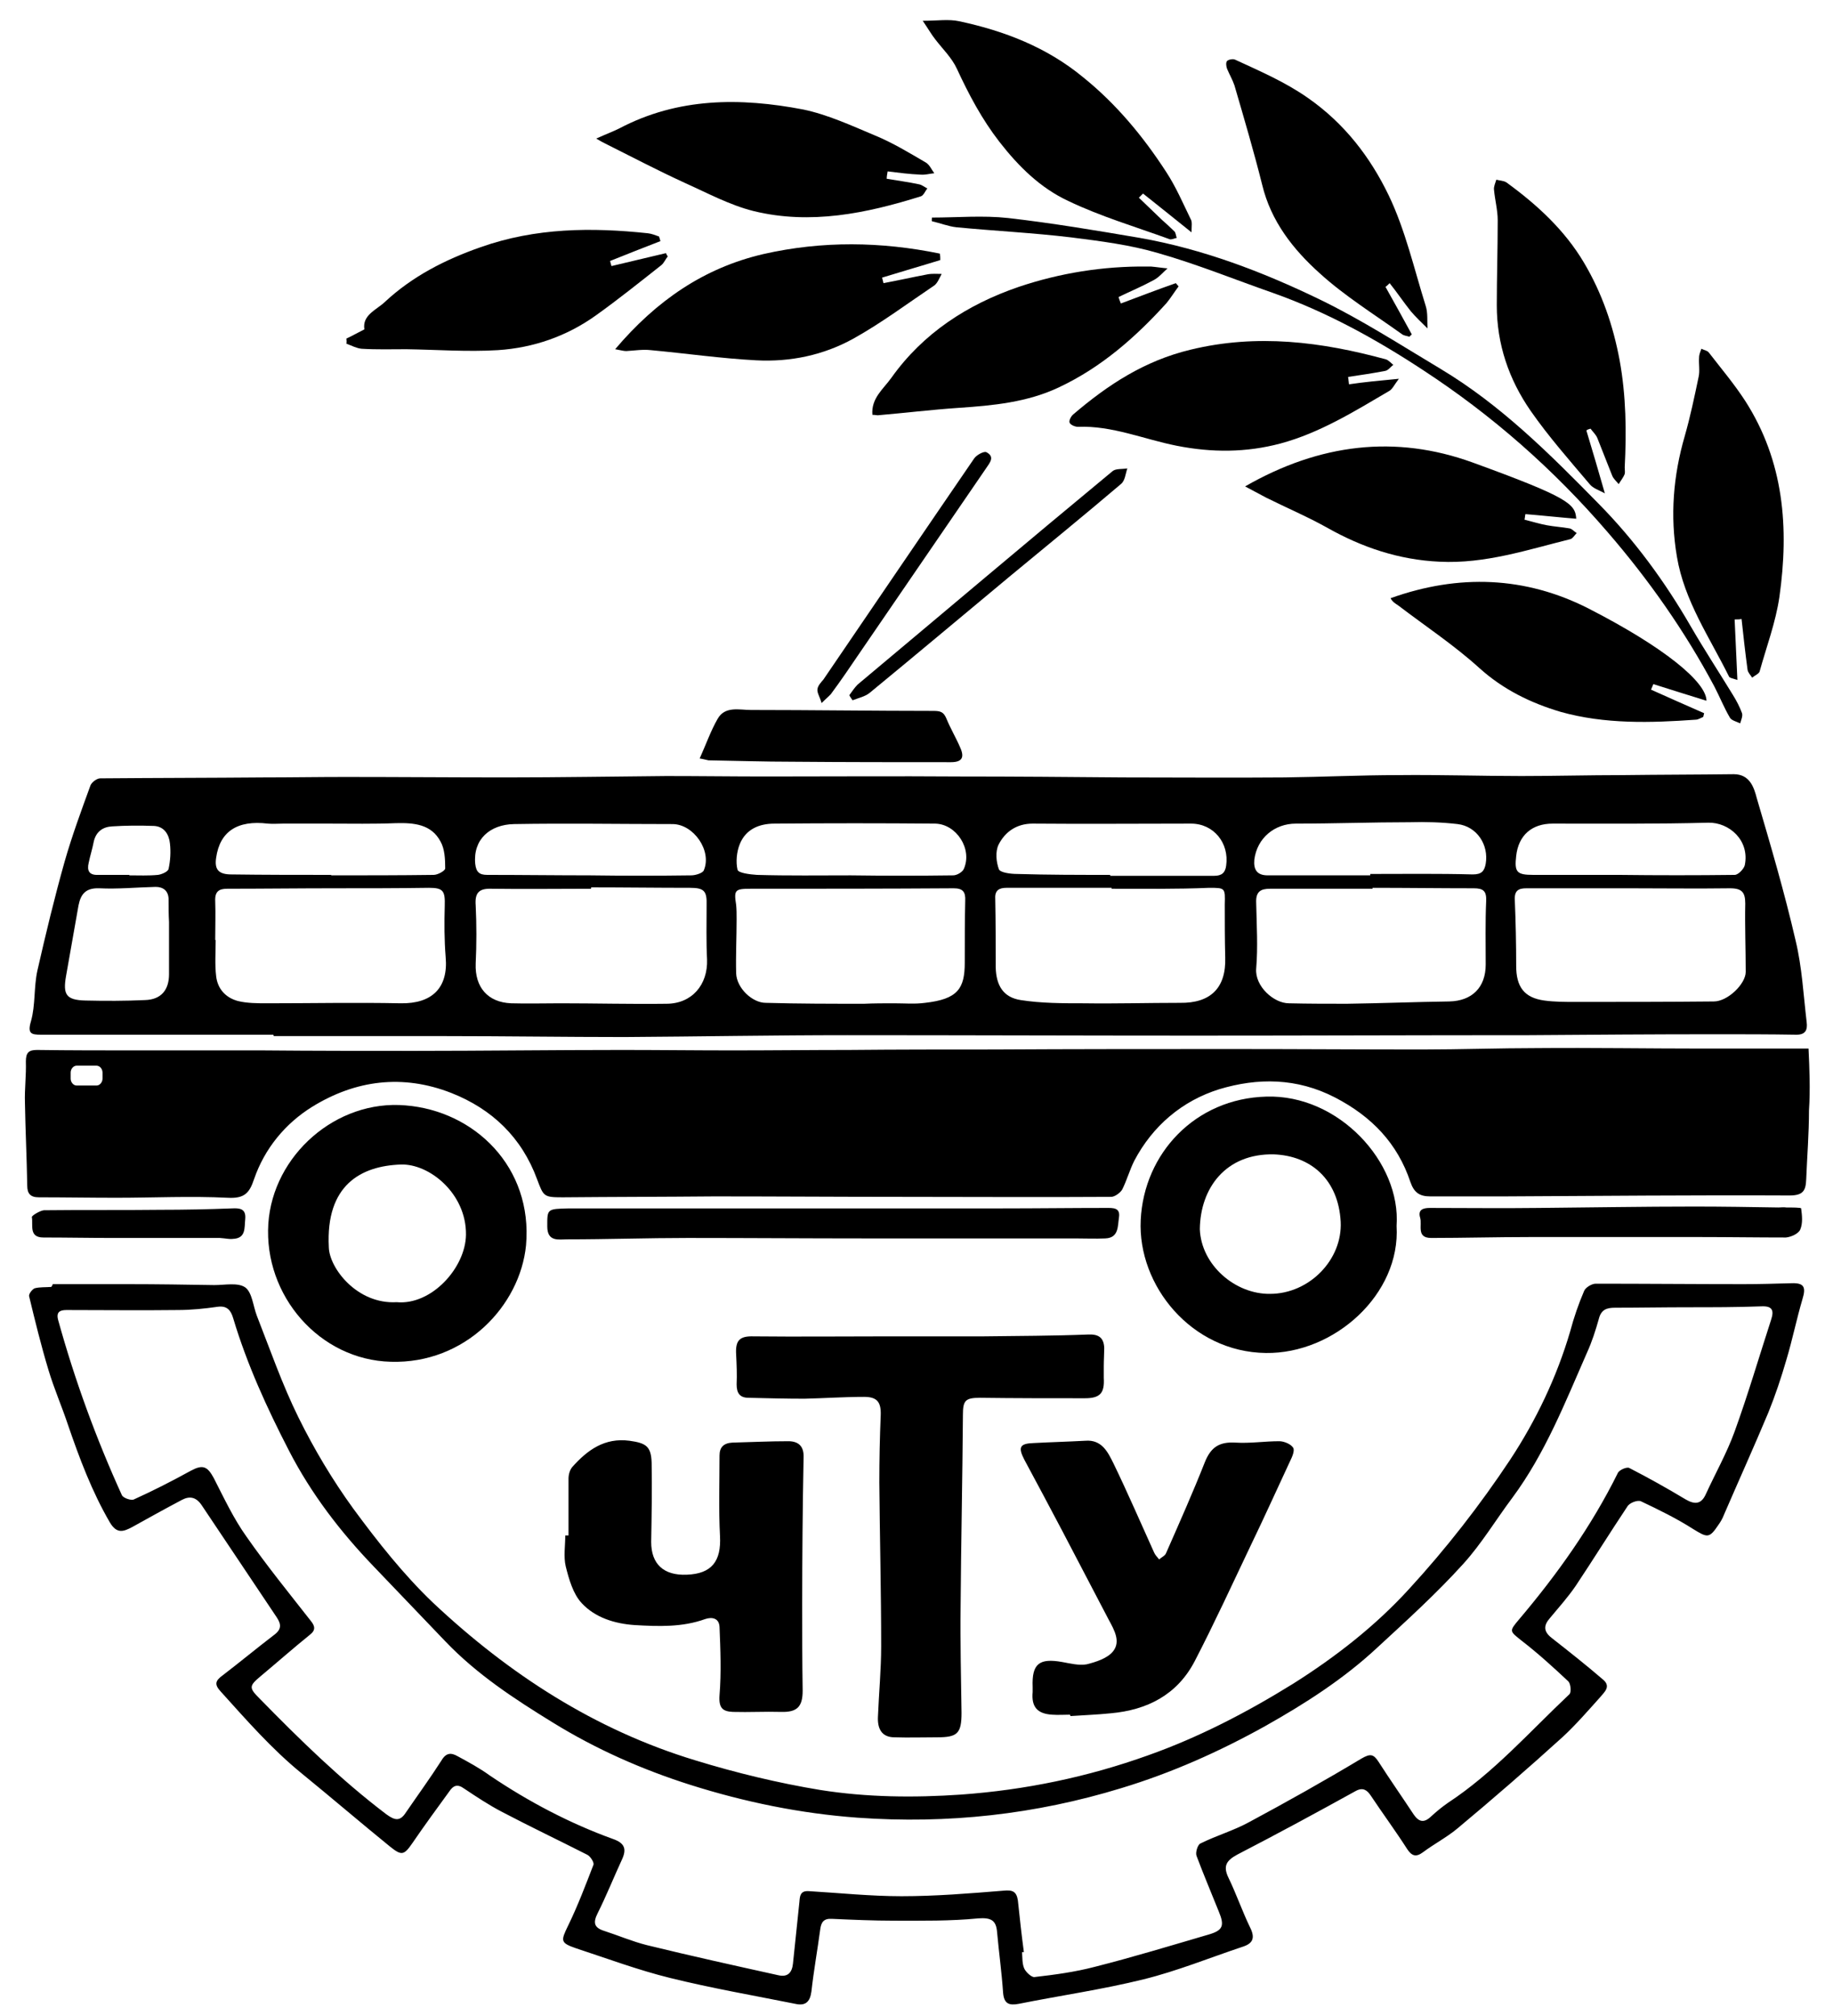
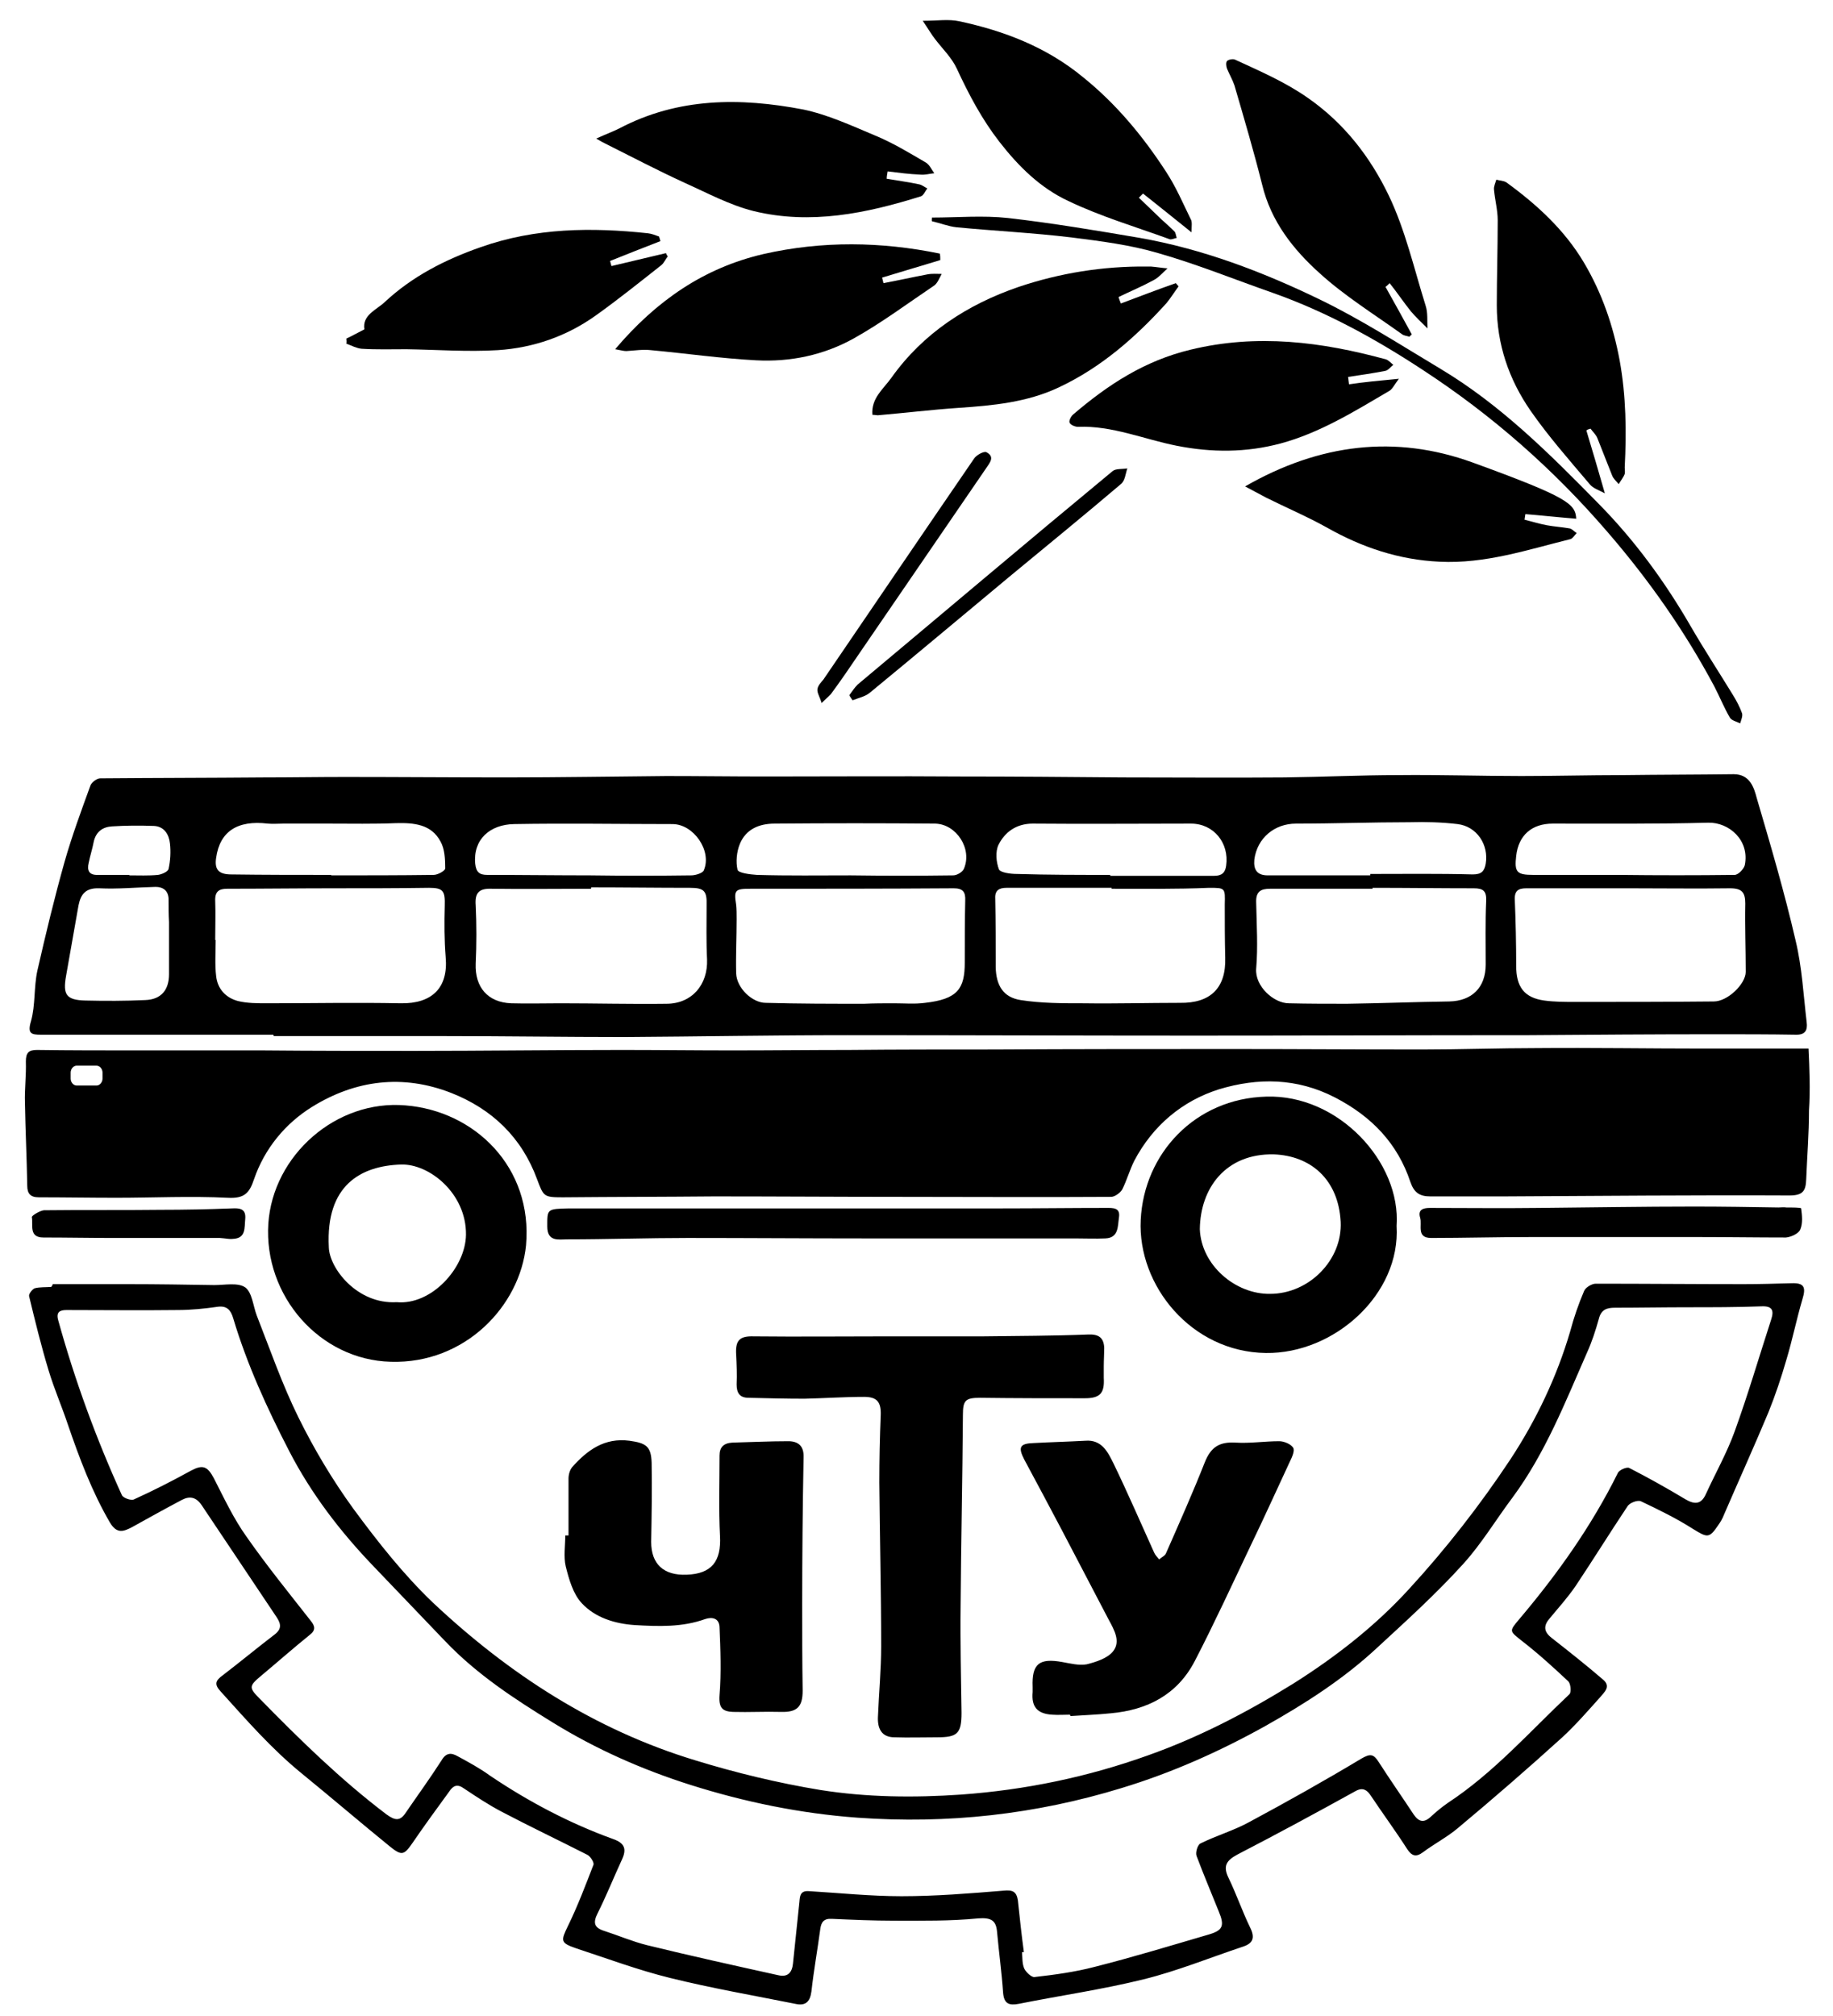
<svg xmlns="http://www.w3.org/2000/svg" version="1.1" id="Слой_1" x="0px" y="0px" viewBox="0 0 396.9 436.5" enable-background="new 0 0 396.9 436.5" xml:space="preserve">
  <path d="M59.2,224c-10.4,0-20.8,0-31.2,0c-6.4,0-12.7,0-19.1,0c-2.1,0-3-0.2-2.2-2.9c1-3.5,0.6-7.4,1.4-11  c1.8-7.9,3.7-15.8,5.9-23.6c1.6-5.6,3.6-11,5.6-16.5c0.3-0.7,1.4-1.5,2.1-1.5c11.8-0.1,23.6-0.1,35.4-0.2c5.9,0,11.7-0.1,17.6-0.1  c11.6,0,23.2,0.1,34.8,0.1c11.6,0,23.2-0.2,34.8-0.3c7.2,0,14.4,0.1,21.6,0.1c14,0,27.9-0.1,41.9,0c11.8,0,23.6,0.1,35.3,0.2  c11.7,0,23.4,0.1,35.1,0c8.2-0.1,16.4-0.5,24.6-0.5c8.9-0.1,17.7,0.2,26.6,0.2c7.3,0,14.6-0.2,21.9-0.2c8-0.1,16.1-0.1,24.1-0.2  c3.5,0,4.4,2.9,5,5.2c3,10.2,6,20.4,8.4,30.8c1.4,5.8,1.7,11.8,2.4,17.7c0.2,1.6-0.2,2.7-2.2,2.7c-5.9-0.1-11.8-0.1-17.6-0.1  c-13.4,0-26.8,0.1-40.2,0.2c-24.2,0-48.4,0.1-72.6,0.1c-25,0-50.1-0.1-75.1-0.1c-16.1,0-32.2,0.3-48.3,0.4  c-12.9,0-25.8-0.2-38.7-0.2c-12.4,0-24.8,0-37.2,0C59.2,224.1,59.2,224.1,59.2,224z M128,192.1c0,0.1,0,0.2,0,0.3  c-7.2,0-14.4,0.1-21.6,0c-2.8-0.1-3.6,1-3.4,3.6c0.2,4.2,0.2,8.4,0,12.6c-0.2,5.1,2.6,8.4,7.7,8.6c3.5,0.1,7.1,0,10.6,0  c7.7,0,15.3,0.2,23,0.1c5.5,0,9-4.1,8.8-9.6c-0.2-3.9-0.1-7.8-0.1-11.7c0.1-3.1-0.5-3.8-3.6-3.8C142.2,192.2,135.1,192.1,128,192.1z   M46.6,203.5c0,0,0.1,0,0.1,0c0,2.6-0.2,5.3,0.1,7.8c0.3,2.8,2.1,4.7,4.7,5.4c2,0.5,4.3,0.5,6.4,0.5c9.6,0,19.2-0.2,28.9,0  c6.7,0.1,10.3-3.3,9.7-10c-0.3-3.7-0.3-7.4-0.2-11.1c0.1-3.2-0.3-3.9-3.4-3.9c-6.8,0.1-13.6,0.1-20.5,0.1c-7.7,0-15.5,0.1-23.2,0.1  c-1.8,0-2.7,0.6-2.6,2.7C46.7,197.9,46.6,200.7,46.6,203.5z M240.7,192.4c0-0.1,0-0.1,0-0.2c-7.6,0-15.2,0-22.8,0  c-1.6,0-2.5,0.6-2.4,2.3c0.1,5,0.1,9.9,0.1,14.9c0.1,3.9,1.6,6.5,5.4,7.1c4.5,0.7,9.1,0.7,13.7,0.7c6.9,0.1,13.8-0.1,20.8-0.1  c6.6,0.1,10-3.2,9.8-9.8c-0.1-3.8-0.1-7.7-0.1-11.5c0.1-3.6,0.1-3.6-3.4-3.6C254.8,192.5,247.8,192.4,240.7,192.4z M297.2,192.2  c0,0.1,0,0.1,0,0.2c-7.4,0-14.8,0-22.2,0c-2,0-3.1,0.6-3,3c0.1,4.8,0.4,9.6,0,14.3c-0.3,3.8,3.8,7.5,7.1,7.5  c4.2,0.1,8.4,0.1,12.6,0.1c7.4-0.1,14.7-0.4,22.1-0.5c4.9-0.1,7.9-3,7.9-8c0-4.6-0.1-9.2,0.1-13.7c0.1-2.2-0.6-2.8-2.7-2.8  C311.8,192.3,304.5,192.2,297.2,192.2z M187.1,217.3C187.1,217.2,187.1,217.2,187.1,217.3c2.2-0.1,4.3-0.1,6.5-0.1  c2.3,0,4.5,0.2,6.7-0.1c7.1-0.8,8.6-3.1,8.6-8.7c0-4.5,0-9,0.1-13.4c0.1-1.9-0.5-2.7-2.5-2.7c-14.7,0.1-29.3,0.1-44,0.1  c-3.4,0-3.6,0.3-3.1,3.5c0.1,1,0.1,2,0.1,3.1c0,3.9-0.2,7.8-0.1,11.7c0.1,3.2,3.5,6.4,6.4,6.4C172.9,217.3,180,217.3,187.1,217.3z   M353,192.3C353,192.3,353,192.3,353,192.3c-7.5,0-15,0-22.5,0c-1.7,0-2.6,0.5-2.5,2.5c0.2,4.8,0.3,9.5,0.3,14.3  c0,4.5,1.7,6.9,6.1,7.5c2.2,0.3,4.5,0.3,6.7,0.3c10,0,20,0,30-0.1c3,0,6.9-3.8,6.9-6.4c0-4.9-0.2-9.9-0.1-14.8  c0-2.4-0.7-3.3-3.3-3.3C367.4,192.4,360.2,192.3,353,192.3z M184.2,189.5C184.2,189.5,184.2,189.6,184.2,189.5  c7.4,0.1,14.8,0.1,22.2,0c0.8,0,2-0.7,2.3-1.4c1.9-4.3-1.6-9.7-6.2-9.8c-11.6-0.1-23.2-0.1-34.8,0c-3.3,0-6.2,1.2-7.5,4.4  c-0.7,1.7-0.9,3.9-0.5,5.6c0.2,0.7,2.7,1,4.2,1.1C170.7,189.6,177.5,189.5,184.2,189.5z M350.6,189.4  C350.6,189.5,350.6,189.5,350.6,189.4c8.3,0.1,16.7,0.1,25,0c0.8,0,2-1.3,2.2-2.1c1.1-5.4-3.4-9.3-7.9-9.2  c-11.2,0.3-22.4,0.2-33.7,0.2c-4.5,0-7.4,2.5-7.9,7c-0.4,3.5,0.1,4.1,3.7,4.1C338.2,189.4,344.4,189.4,350.6,189.4z M127.8,189.5  C127.8,189.5,127.8,189.5,127.8,189.5c7.3,0.1,14.6,0.1,21.9,0c0.9,0,2.5-0.5,2.7-1.1c1.8-4.2-2.2-10-6.8-10  c-11.4,0-22.8-0.2-34.3,0c-5.2,0.1-8.9,3.3-8.4,8.6c0.2,1.8,0.9,2.4,2.6,2.4C113,189.4,120.4,189.5,127.8,189.5z M240.4,189.4  c0,0.1,0,0.1,0,0.2c7.5,0,15,0,22.5,0c1.7,0,2.4-0.7,2.6-2.2c0.7-4.9-2.7-9.1-7.6-9.1c-11.4,0-22.9,0.1-34.3,0c-3.5,0-6,1.8-7.4,4.6  c-0.7,1.5-0.5,3.7,0.1,5.3c0.3,0.7,2.5,1,3.9,1C226.9,189.4,233.6,189.4,240.4,189.4z M296.7,189.5c0-0.1,0-0.2,0-0.3  c7.4,0,14.8-0.1,22.2,0.1c1.9,0,2.5-0.7,2.8-2.3c0.7-4.1-1.9-8.1-6.1-8.6c-3.4-0.4-6.9-0.5-10.3-0.4c-8.2,0-16.4,0.3-24.7,0.3  c-4.6,0-8.4,3.1-9,7.8c-0.2,2.2,0.6,3.4,2.9,3.4C281.9,189.5,289.3,189.5,296.7,189.5z M71.7,189.4c0,0,0,0.1,0,0.1  c7.4,0,14.8,0,22.2-0.1c0.9,0,2.5-0.9,2.5-1.4c0-2-0.1-4.2-1-5.8c-2-3.8-5.8-4.1-9.7-4c-4.8,0.2-9.6,0.1-14.5,0.1  c-3.3,0-6.6,0-9.9,0c-1.1,0-2.2,0.1-3.3,0c-6.6-0.8-10.4,1.7-11.2,7.4c-0.4,2.6,0.6,3.6,3.3,3.6C57.3,189.4,64.5,189.4,71.7,189.4z   M36.6,199.6C36.6,199.6,36.6,199.6,36.6,199.6c-0.1-1.7-0.1-3.4-0.1-5.1c-0.1-1.7-1.2-2.5-2.8-2.5c-4.1,0.1-8.2,0.5-12.2,0.3  c-2.9-0.1-4,1.2-4.5,3.7c-0.9,5.1-1.8,10.2-2.7,15.3c-0.7,4,0,5.2,4.2,5.3c4.3,0.1,8.6,0.1,12.9-0.1c3.5-0.1,5.2-2.2,5.2-5.6  C36.6,207.2,36.6,203.4,36.6,199.6z M28,189.4c0,0,0,0.1,0,0.1c2.1,0,4.1,0.1,6.2-0.1c0.8-0.1,2.2-0.7,2.3-1.3  c0.4-1.8,0.5-3.7,0.3-5.5c-0.2-1.9-1.2-3.7-3.5-3.8c-3-0.1-6-0.1-9,0.1c-2,0.1-3.5,1.1-4,3.3c-0.3,1.6-0.8,3.1-1.1,4.6  c-0.4,1.7,0.1,2.7,2.1,2.6C23.5,189.4,25.7,189.4,28,189.4z" />
  <path d="M11.4,278c5.5,0,11,0,16.5,0c6.2,0,12.3,0.1,18.5,0.2c2.3,0,5.1-0.6,6.7,0.5c1.5,1.1,1.7,4,2.5,6.1c2.9,7.4,5.5,14.9,9,22  c3.4,6.9,7.4,13.6,11.9,19.8c5.3,7.2,10.9,14.3,17.3,20.4c16.4,15.4,35,27.5,56.8,34.1c8.8,2.7,17.9,4.9,27,6.4  c10.1,1.6,20.3,1.7,30.5,1c13.9-1,27.4-3.8,40.5-8.5c11-3.9,21.4-9.3,31.4-15.5c9.2-5.8,17.8-12.5,25.1-20.5  c8-8.7,15.4-18.2,21.9-28c5.6-8.5,10.1-17.9,13-27.8c0.8-3,1.8-5.9,3-8.7c0.3-0.8,1.7-1.6,2.5-1.6c10.7,0,21.4,0.1,32,0.1  c3.5,0,6.9-0.1,10.4-0.2c2.7-0.1,3.2,0.8,2.4,3.4c-1.3,4.4-2.2,8.9-3.5,13.2c-1.1,3.8-2.4,7.7-3.9,11.4c-3.1,7.4-6.4,14.7-9.6,22.1  c-0.3,0.8-0.7,1.5-1.2,2.2c-2,3-2.4,2.8-5.5,0.9c-3.6-2.3-7.5-4.2-11.3-6c-0.7-0.3-2.4,0.3-2.9,1.1c-3.8,5.7-7.4,11.5-11.2,17.2  c-1.7,2.5-3.7,4.7-5.6,7c-1.4,1.6-1.4,2.9,0.4,4.3c3.7,2.9,7.5,5.9,11.1,9c1.8,1.5,0.3,2.7-0.6,3.8c-2.6,2.9-5.2,5.9-8.1,8.6  c-7.5,6.8-15.1,13.4-22.9,19.9c-2.3,1.9-5,3.3-7.4,5.1c-1.5,1.1-2.4,0.8-3.4-0.7c-2.5-3.9-5.3-7.7-7.9-11.6c-0.8-1.2-1.7-1.8-3.2-1  c-8.5,4.7-17,9.3-25.7,13.8c-2.4,1.3-3.1,2.5-1.9,5c1.7,3.5,3,7.3,4.7,10.8c1.1,2.2,0.6,3.4-1.5,4.1c-7.2,2.4-14.3,5.3-21.6,7.1  c-8.9,2.2-18,3.5-27,5.3c-2.1,0.4-3.2,0-3.4-2.4c-0.3-4.4-0.9-8.7-1.3-13.1c-0.2-2.6-1.3-3.2-4.1-3c-6,0.6-12.1,0.5-18.2,0.5  c-4.5,0-9-0.2-13.5-0.4c-1.7-0.1-2.3,0.7-2.5,2.3c-0.6,4.5-1.4,8.9-1.9,13.4c-0.3,2.3-1.3,3.2-3.5,2.7c-9-1.8-18.2-3.4-27.1-5.6  c-6.9-1.7-13.6-4.2-20.3-6.4c-3.5-1.2-3.4-1.6-1.8-4.9c2.1-4.3,3.8-8.8,5.5-13.2c0.2-0.5-0.7-1.9-1.4-2.2c-6.1-3.1-12.2-6-18.3-9.2  c-2.9-1.5-5.6-3.3-8.3-5.1c-1.5-1.1-2.4-0.6-3.2,0.6c-2.7,3.7-5.4,7.4-8,11.2c-1.8,2.6-2.3,2.8-4.8,0.8  c-6.4-5.2-12.7-10.6-19.2-15.9c-6.5-5.3-11.9-11.5-17.5-17.7c-1.5-1.6-1.1-2.4,0.4-3.5c3.8-2.9,7.4-5.9,11.2-8.8  c1.6-1.2,1.5-2.3,0.5-3.8c-5.4-8.1-10.8-16.1-16.2-24.2c-1.2-1.8-2.6-2.1-4.3-1.2c-3.6,1.9-7.2,3.9-10.8,5.9c-1.9,1-3.3,1.5-4.8-1  c-3.9-6.7-6.6-13.9-9.1-21.2c-1.3-3.9-3-7.8-4.2-11.8c-1.6-5.3-2.9-10.6-4.2-16c-0.1-0.5,0.7-1.5,1.2-1.7c1.1-0.3,2.4-0.2,3.6-0.3  C11.4,278.2,11.4,278.1,11.4,278z M221.7,422.6c-0.1,0-0.2,0-0.4,0c0.1,1.2,0,2.5,0.5,3.6c0.4,0.8,1.6,1.9,2.2,1.8  c4.4-0.5,8.8-1.1,13-2.2c8.3-2.1,16.5-4.6,24.7-7c3.1-0.9,3.5-1.9,2.2-5c-1.6-4-3.3-8-4.8-12c-0.3-0.7,0.2-2.4,0.8-2.7  c3.4-1.7,7.2-2.8,10.5-4.6c8.2-4.4,16.4-9,24.4-13.8c1.9-1.1,2.6-1,3.7,0.7c2.5,3.9,5.1,7.6,7.6,11.4c1.1,1.6,2.2,1.9,3.7,0.5  c1.2-1.1,2.4-2.1,3.7-3c9.9-6.5,17.7-15.4,26.3-23.5c0.5-0.4,0.3-2.3-0.2-2.8c-3.3-3.1-6.6-6.1-10.1-8.8c-2.6-2.1-2.8-2-0.6-4.6  c8.3-9.8,15.7-20.2,21.4-31.7c0.3-0.7,2-1.4,2.5-1.1c4.1,2.1,8.2,4.4,12.2,6.8c1.9,1.1,3.3,1.1,4.3-1c2.1-4.6,4.6-9,6.3-13.7  c2.9-8,5.3-16.2,7.9-24.2c0.7-2.1,0.2-3-2.1-2.9c-5.3,0.2-10.7,0.2-16,0.2c-5.2,0-10.5,0.1-15.7,0.1c-1.8,0-3,0.4-3.5,2.4  c-0.7,2.5-1.5,5-2.6,7.4c-4.7,10.7-9,21.7-16.1,31.3c-3.6,4.8-6.7,10-10.7,14.4c-5.8,6.4-12.2,12.2-18.6,18.1  c-7.3,6.8-15.6,12.1-24.3,17c-9.9,5.5-20.2,10.1-31.1,13.4c-18.6,5.7-37.6,7.8-57.1,6.4c-12.4-0.9-24.5-3.4-36.2-7.1  c-10.4-3.3-20.4-7.7-29.8-13.5c-8.3-5.1-16.4-10.4-23.2-17.5c-5.2-5.4-10.4-10.9-15.6-16.3c-7.2-7.5-13.5-15.7-18.3-25  c-4.8-9.3-9.1-18.7-12.1-28.7c-0.5-1.7-1.3-2.8-3.4-2.5c-2.8,0.4-5.7,0.7-8.6,0.7c-8,0.1-16,0-24.1,0c-1.4,0-2.3,0.4-1.8,2.2  c3.6,13,8.2,25.6,13.8,37.9c0.3,0.6,2,1.2,2.6,0.9c4.2-1.9,8.3-4,12.3-6.2c2.6-1.4,3.6-1,5,1.6c2.2,4.3,4.3,8.8,7.1,12.7  c4.4,6.3,9.2,12.2,13.9,18.2c0.9,1.1,1.1,2-0.2,3c-3.6,2.9-7.1,6-10.7,9c-2.5,2.1-2.5,2.5-0.2,4.8c8.7,8.9,17.6,17.6,27.5,25.1  c1.8,1.3,2.9,1.5,4.1-0.3c2.6-3.8,5.3-7.5,7.8-11.4c1-1.7,2.1-1.7,3.5-0.9c2.4,1.3,4.8,2.6,7,4.2c8.3,5.6,17.2,10.3,26.6,13.7  c2.6,0.9,3,2.2,2,4.4c-1.8,3.9-3.4,7.9-5.3,11.7c-1,2-0.8,3.1,1.4,3.8c3.1,1,6.1,2.3,9.3,3.1c9.4,2.3,18.9,4.4,28.4,6.5  c2.1,0.5,3-0.6,3.2-2.5c0.5-4.5,0.9-8.9,1.4-13.4c0.1-1.3,0.2-2.4,2-2.3c6.7,0.4,13.4,1.1,20.1,1.1c7.4,0,14.7-0.6,22.1-1.2  c2-0.2,2.8,0.2,3.1,2.1C220.8,415.2,221.2,418.9,221.7,422.6z" />
  <path d="M239,295.8c0,0.8,0,1.7,0,2.5c0.2,3.3-0.8,4.4-4.1,4.4c-7.6,0-15.1,0-22.7-0.1c-3.2,0-3.7,0.6-3.7,3.7  c-0.1,13.8-0.4,27.7-0.5,41.5c-0.1,7.7,0.1,15.3,0.2,23c0,4.5-0.9,5.3-5.3,5.3c-3.1,0-6.2,0.1-9.2,0c-2.9,0-3.7-2-3.6-4.4  c0.2-5.1,0.7-10.2,0.7-15.3c0-11.8-0.3-23.7-0.4-35.5c0-4.8,0.1-9.7,0.3-14.5c0.1-2.8-0.7-4-3.6-4c-4.3,0-8.6,0.3-12.9,0.4  c-4,0-8-0.1-12.1-0.2c-1.9,0-2.6-1-2.6-2.9c0.1-2.1,0-4.3-0.1-6.4c-0.2-3.1,0.7-4.1,3.8-4c9.6,0.1,19.3,0,28.9,0  c6.9,0,13.8,0,20.8,0c7.6-0.1,15.1-0.1,22.7-0.4c2.2-0.1,3.4,0.6,3.5,2.9C239.1,293,239,294.4,239,295.8  C239,295.8,239,295.8,239,295.8z" />
  <path d="M123.1,332.4c0-4.1,0-8.2,0-12.3c0-0.9,0.3-1.9,0.8-2.5c3.3-3.7,7-6.4,12.4-5.7c3.6,0.5,4.7,1.2,4.8,4.8  c0.1,5.7,0,11.4-0.1,17.1c0,4.8,2.7,7.3,7.7,7.1c5.4-0.2,7.5-2.9,7.2-8.4c-0.3-5.8-0.1-11.6-0.1-17.4c0-1.8,0.9-2.7,2.8-2.8  c4-0.1,8-0.3,12.1-0.3c2.2,0,3.4,1.1,3.3,3.5c-0.2,10.6-0.3,21.1-0.3,31.7c0,6.3,0,12.5,0.1,18.8c0,3.5-1.2,4.7-4.7,4.6  c-3.5-0.1-6.9,0.1-10.4,0c-2.2-0.1-3.1-0.8-2.9-3.6c0.4-4.9,0.2-9.9,0-14.8c-0.1-1.9-1.6-2.2-3.1-1.7c-5,1.8-10.1,1.6-15.3,1.3  c-4.3-0.3-8.5-1.6-11.4-4.7c-1.9-2-2.8-5.2-3.5-8c-0.5-2.1-0.1-4.5-0.1-6.7C122.8,332.4,122.9,332.4,123.1,332.4z" />
  <path d="M231.7,371.2c-1.3,0-2.6,0.1-3.9,0c-3.2-0.2-4.5-1.7-4.2-4.9c0-0.4,0-0.7,0-1.1c-0.2-5,1.4-6.3,6.4-5.4  c1.7,0.3,3.6,0.8,5.3,0.5c2-0.5,4.5-1.3,5.7-2.8c1.7-2.1,0.3-4.6-0.9-6.8c-3.4-6.5-6.8-13-10.2-19.5c-2.7-5.1-5.4-10.2-8.1-15.2  c-1.4-2.7-1-3.5,2-3.6c3.7-0.2,7.5-0.3,11.2-0.5c3.6-0.3,4.9,2.5,6.1,4.9c3.1,6.4,5.9,12.9,8.8,19.3c0.2,0.5,0.7,1,1.1,1.5  c0.5-0.5,1.3-0.8,1.5-1.4c2.9-6.6,5.8-13.1,8.4-19.7c1.3-3.2,3.1-4.4,6.6-4.2c3.2,0.2,6.3-0.3,9.5-0.3c1,0,2.5,0.6,3,1.4  c0.4,0.6-0.2,2-0.7,3c-2.8,6-5.5,12-8.4,18c-4,8.4-7.9,16.9-12.2,25.2c-3.8,7.3-10.3,10.6-18.2,11.3c-2.9,0.3-5.8,0.4-8.7,0.6  C231.7,371.3,231.7,371.3,231.7,371.2z" />
  <path d="M84.6,294.8c-15.4-0.4-27.5-14.3-26.5-29.9c1-14.8,14.7-26.9,29.7-25.6c15,1.2,27.6,13.4,26.1,30.3  C112.6,282.7,100.7,295.3,84.6,294.8z M85.9,281.9c7.5,0.7,14.9-7.4,15-14.6c0.1-8.9-7.9-15.4-14.1-15.2  c-8.6,0.3-16.3,4.4-15.6,17.9C71.3,274.5,77.3,282.4,85.9,281.9z" />
  <path d="M302.4,265.4c0.9,14.8-13.5,27.7-28.3,27.5c-16.1-0.2-27.8-14.6-27.1-28.8c0.7-14.4,11.8-26.3,27.2-26.7  C289.8,236.9,303.4,251.6,302.4,265.4z M259.8,266.1c0.3,7.8,7.7,14.1,15.2,14c8.5,0,15.7-7.4,15.3-15.6  c-0.5-9.2-6.5-14.3-14.5-14.6C265.4,249.7,259.9,257.2,259.8,266.1z" />
  <path d="M192,38.7c2.3,0.4,4.7,0.7,7,1.2c0.6,0.1,1.2,0.6,1.8,0.9c-0.5,0.6-0.8,1.5-1.4,1.7c-11.8,3.7-23.9,6.2-36.2,3.2  c-5.2-1.3-10-3.9-14.9-6.1c-5.9-2.7-11.6-5.7-17.4-8.6c-0.4-0.2-0.8-0.4-1.8-1c2.2-1,3.6-1.5,5-2.2c12.7-6.7,26.2-6.7,39.8-4.1  c5.3,1.1,10.5,3.5,15.5,5.6c3.9,1.6,7.5,3.8,11.1,5.9c0.8,0.5,1.2,1.5,1.8,2.3c-1,0.1-2,0.4-3,0.3c-2.4-0.1-4.7-0.4-7.1-0.7  C192.1,37.7,192,38.2,192,38.7z" />
  <path d="M343.5,93.2c1.3,4.3,2.6,8.7,4,13.6c-1.3-0.7-2.6-1.1-3.3-2c-4.4-5.2-8.9-10.3-12.8-15.9c-4.7-6.8-7.3-14.4-7.3-22.8  c0-6.1,0.2-12.3,0.2-18.4c0-2.2-0.6-4.4-0.8-6.6c-0.1-0.7,0.3-1.5,0.5-2.2c0.7,0.2,1.6,0.2,2.2,0.6c6.6,4.8,12.6,10.3,16.8,17.4  c3.9,6.6,6.3,13.6,7.7,21.1c1.4,7.7,1.5,15.4,1.1,23.2c0,0.5,0.1,1,0,1.4c-0.3,0.8-0.9,1.5-1.3,2.2c-0.5-0.6-1.1-1.1-1.4-1.8  c-1.1-2.7-2.1-5.4-3.2-8.1c-0.3-0.8-1-1.4-1.5-2.1C344,92.9,343.7,93,343.5,93.2z" />
-   <path d="M375.6,134.1c0.2,4.3,0.4,8.5,0.6,13.1c-0.9-0.3-1.6-0.4-1.8-0.7c-4.2-8.5-9.7-16.4-11.3-26c-1.5-8.8-0.8-17.5,1.7-26.1  c1.2-4.2,2.1-8.5,3-12.8c0.3-1.3,0-2.8,0.1-4.2c0-0.7,0.3-1.3,0.5-1.9c0.6,0.3,1.3,0.4,1.6,0.8c2.7,3.5,5.5,6.8,7.9,10.5  c8.4,13.1,9.5,27.5,7.4,42.4c-0.8,5.5-2.8,10.8-4.3,16.2c-0.2,0.5-1,0.8-1.6,1.3c-0.4-0.6-0.9-1.1-1-1.7c-0.5-3.7-0.9-7.3-1.3-11  C376.7,134.1,376.2,134.1,375.6,134.1z" />
  <path d="M300,62.1c1.9,3.4,3.8,6.8,5.7,10.3c-0.2,0.2-0.4,0.3-0.5,0.5c-0.6-0.2-1.2-0.2-1.7-0.6c-6-4.3-12.3-8.2-17.7-13.1  C280,54,275.2,47.9,273.3,40c-1.8-7.2-3.9-14.3-6-21.5c-0.4-1.2-1.1-2.4-1.6-3.6c-0.2-0.5-0.3-1.4,0-1.7c0.3-0.3,1.2-0.5,1.7-0.3  c5.4,2.5,10.8,4.8,15.8,8.3c7.9,5.5,13.5,12.8,17.5,21.1c3.6,7.5,5.5,15.9,8,23.9c0.5,1.5,0.3,3.3,0.4,4.9c-1.2-1.2-2.5-2.4-3.6-3.7  c-1.6-2-3-4.1-4.6-6.1C300.6,61.6,300.3,61.9,300,62.1z" />
  <path d="M258,50.3c-4-3.2-7.2-5.8-10.5-8.4c-0.3,0.3-0.6,0.6-0.9,0.9c1.7,1.6,3.3,3.2,5,4.8c0.9,0.8,1.8,1.6,2.7,2.5  c0.3,0.3,0.3,0.9,0.5,1.4c-0.5,0.1-1.1,0.4-1.5,0.3c-7.4-2.7-14.9-4.9-22-8.3c-6-2.8-10.7-7.4-14.9-12.8c-3.8-4.9-6.6-10.2-9.2-15.8  c-1.1-2.4-3.1-4.3-4.7-6.4c-0.8-1-1.4-2.1-2.7-4c3.2,0,5.6-0.4,7.9,0.1c9.8,2.1,18.9,5.6,26.8,12.1c7.2,5.8,13,12.8,18,20.5  c2.1,3.2,3.6,6.7,5.3,10.2C258.2,48,258,48.9,258,50.3z" />
  <path d="M269.6,105.3c16.2-9.3,32.6-11.2,49.2-5.2c20.9,7.6,22.3,9,22.5,12.2c-3.7-0.3-7.3-0.7-11-1c-0.1,0.4-0.1,0.8-0.2,1.2  c1.6,0.4,3.2,0.9,4.8,1.2c1.6,0.3,3.3,0.4,5,0.7c0.5,0.1,1,0.7,1.5,1c-0.4,0.4-0.8,1.1-1.3,1.3c-9.3,2.3-18.5,5.4-28.4,4.9  c-8.8-0.4-16.8-3.1-24.4-7.4c-4.3-2.4-8.8-4.3-13.2-6.5C272.8,107,271.5,106.3,269.6,105.3z" />
  <path d="M302.9,82c-1,1.3-1.4,2.3-2.2,2.7c-7.5,4.4-14.9,9-23.4,11.3c-7.5,2-14.9,2-22.5,0.5c-7.1-1.4-14-4.4-21.4-4.1  c-0.6,0-1.6-0.4-1.8-0.9c-0.2-0.4,0.3-1.4,0.8-1.8c7.5-6.4,15.4-11.6,25.4-14c14.4-3.5,28.4-1.7,42.3,2.1c0.6,0.2,1.1,0.8,1.6,1.2  c-0.6,0.4-1.1,1.2-1.8,1.3c-2.6,0.5-5.3,0.9-8,1.3c0.1,0.5,0.1,1,0.2,1.6C295.4,82.7,298.8,82.4,302.9,82z" />
-   <path d="M369.5,151.7c-3.9-1.2-7.7-2.4-11.5-3.6c-0.2,0.4-0.3,0.8-0.5,1.2c3.8,1.7,7.6,3.4,11.5,5.1c-0.1,0.3-0.1,0.5-0.2,0.8  c-0.5,0.2-1.1,0.6-1.6,0.6c-9.8,0.7-19.7,1-29.3-1.7c-6.4-1.9-12.4-4.8-17.6-9.5c-5.4-4.9-11.6-9-17.5-13.5  c-0.6-0.4-1.3-0.8-1.7-1.6c14.8-5.3,29.2-4.7,42.8,2.2C360.5,140.2,369.5,147.7,369.5,151.7z" />
  <path d="M203.6,56.3c-4.2,1.3-8.4,2.5-12.6,3.8c0.1,0.4,0.2,0.8,0.3,1.2c3.2-0.6,6.3-1.3,9.5-1.9c1-0.2,2.1-0.1,3.1-0.1  c-0.5,0.9-0.9,2-1.6,2.5c-5.8,3.9-11.4,8.1-17.5,11.5c-6.5,3.6-13.7,5.1-21.1,4.7c-7.6-0.4-15.2-1.5-22.8-2.2  c-1.7-0.2-3.5,0.1-5.3,0.2c-0.6,0-1.2-0.2-2.4-0.4c8.9-10.5,19.2-17.6,32.1-20.6c12.8-2.9,25.5-2.7,38.2-0.1  C203.6,55.4,203.6,55.8,203.6,56.3z" />
  <path d="M242.7,65.7c4-1.5,7.9-3,11.9-4.4c0.2,0.2,0.4,0.5,0.6,0.7c-0.9,1.2-1.7,2.5-2.6,3.6c-6.7,7.4-14.1,13.9-23.2,18.2  c-6.9,3.3-14.4,4-21.9,4.5c-5.8,0.4-11.6,1.1-17.4,1.6c-0.4,0-0.7-0.1-1.2-0.1c-0.3-3.6,2.4-5.6,4.1-8c6.9-9.7,16.5-15.9,27.6-19.7  c8.9-3,18.3-4.5,27.8-4.4c0.3,0,0.6,0,0.8,0c1.2,0.1,2.4,0.3,3.6,0.4c-1,0.9-1.9,2-3.1,2.6c-2.4,1.3-5,2.4-7.5,3.6  C242.3,64.7,242.5,65.2,242.7,65.7z" />
  <path d="M75,73.3c1.3-0.6,2.5-1.3,3.9-2c-0.5-3.1,2.6-4.2,4.4-5.9c6-5.6,13.1-9.2,20.8-11.9c11.9-4.2,24-4.3,36.2-3  c0.8,0.1,1.6,0.4,2.4,0.7c0.1,0.3,0.2,0.6,0.3,1c-3.6,1.4-7.2,2.8-10.9,4.3c0.1,0.4,0.2,0.7,0.3,1.1c3.9-0.9,7.9-1.9,11.8-2.8  c0.1,0.2,0.2,0.5,0.4,0.7c-0.5,0.6-0.8,1.4-1.4,1.9c-4.7,3.7-9.3,7.4-14.2,10.9c-6.3,4.5-13.5,7-21.2,7.5  c-6.6,0.4-13.2-0.1-19.8-0.2c-3.2,0-6.5,0.1-9.7-0.1c-1.1-0.1-2.2-0.7-3.3-1.1C75.1,73.9,75,73.6,75,73.3z" />
  <path d="M123.3,261.6c31.2,0,62.4,0,93.7,0c7.5,0,15-0.1,22.5-0.1c1.5,0,3.1-0.1,2.8,2c-0.3,1.9,0,4.5-3,4.6c-2.1,0.1-4.3,0-6.5,0  c-15.1,0-30.1,0-45.2,0c-12.9,0-25.8-0.1-38.7-0.1c-8.7,0-17.4,0.3-26.1,0.3c-1.8,0-4.3,0.6-4.3-2.8  C118.5,261.7,118.4,261.7,123.3,261.6z" />
-   <path d="M151.5,164.2c1.4-3.1,2.4-6,3.9-8.6c1.6-2.8,4.7-1.9,7.2-1.9c13.2,0,26.4,0.2,39.5,0.2c1.5,0,2.2,0.2,2.8,1.6  c0.9,2.2,2.1,4.2,3,6.3c1,2.2,0.4,3.2-2,3.2c-11.4,0-22.9,0-34.3-0.1c-6.1,0-12.2-0.2-18.2-0.3C152.9,164.5,152.2,164.3,151.5,164.2  z" />
  <path d="M201.8,47.1c5.5,0,11-0.5,16.5,0.1c9.6,1.1,19.1,2.7,28.5,4.3c13.6,2.4,26.5,7.3,38.9,13.3c9.1,4.4,17.6,9.9,26.3,15.1  c13,7.8,23.6,18.4,34.1,29.1c7.8,7.9,14.4,16.9,20,26.6c2.9,5,6.1,9.9,9.1,14.8c0.8,1.3,1.5,2.6,2,4c0.2,0.6-0.2,1.5-0.4,2.2  c-0.8-0.4-1.8-0.6-2.2-1.2c-1.3-2.2-2.2-4.5-3.4-6.8c-6.4-12-14.2-23.1-23.1-33.4c-11.7-13.6-25-25.3-40-35.1  c-10.2-6.7-20.9-12.6-32.5-16.7c-8.3-2.9-16.4-6.2-24.8-8.6c-6.1-1.8-12.5-2.6-18.8-3.4c-8.3-1-16.6-1.4-24.9-2.2  c-1.8-0.2-3.5-0.9-5.3-1.3C201.7,47.7,201.8,47.4,201.8,47.1z" />
  <path d="M368.2,267.8c-12.3,0-24.7,0-37,0c-7.1,0-14.2,0.2-21.3,0.2c-3.3,0-1.9-2.8-2.4-4.4c-0.5-1.7,0.6-2.1,2.1-2.1  c7.9,0,15.7,0.1,23.6,0c11.2-0.1,22.4-0.3,33.7-0.3c6.1,0,12.2,0.1,18.2,0.2c0.6,0,1.1-0.1,1.7,0c1.1,0,3.2,0,3.2,0.2  c0.2,1.5,0.4,3.2-0.2,4.6c-0.4,0.9-2,1.6-3.1,1.7C380.5,267.9,374.3,267.8,368.2,267.8C368.2,267.8,368.2,267.8,368.2,267.8z" />
  <path d="M47.6,268c-7.3,0-15.3,0-23.3,0c-5,0-9.9-0.1-14.9-0.1c-3.2,0-2.2-2.7-2.5-4.4c-0.1-0.3,1.7-1.4,2.6-1.5  c8.4-0.1,16.9,0,25.3-0.1c5.1,0,10.3-0.1,15.4-0.3c1.8-0.1,3.1,0.1,2.9,2.3c-0.2,1.9,0.2,4.2-2.7,4.3C49.7,268.3,49,268.1,47.6,268z  " />
  <path d="M183.9,150.5c0.6-0.8,1.1-1.6,1.8-2.3c18.4-15.4,36.7-30.9,55.2-46.2c0.7-0.6,2.1-0.4,3.2-0.6c-0.4,1.2-0.5,2.7-1.4,3.4  c-8,6.8-16.1,13.4-24.2,20.1c-10.1,8.4-20.1,16.8-30.2,25.1c-1,0.8-2.4,1.1-3.7,1.6C184.4,151.3,184.1,150.9,183.9,150.5z" />
  <path d="M177.9,152.2c-0.4-1.4-1-2.2-0.9-3c0.1-0.8,0.8-1.5,1.3-2.1c10.9-16,21.7-31.9,32.6-47.8c0.5-0.8,2.2-1.7,2.7-1.4  c1.9,1,0.7,2.3-0.1,3.5c-9.2,13.4-18.4,26.9-27.6,40.3c-1.9,2.8-3.8,5.6-5.8,8.3C179.8,150.5,179.1,151,177.9,152.2z" />
  <path d="M391.6,227c-8,0-15.4,0-22.7,0c-12,0-24-0.2-36-0.1c-8.3,0-16.7,0.3-25,0.3c-13.5,0-27-0.1-40.5-0.1  c-17.4,0-34.9,0-52.3,0.1c-10.4,0-20.8,0-31.2,0.1c-8.4,0-16.9,0.1-25.3,0.1c-8,0-15.9-0.1-23.9-0.1c-15,0-30,0.2-45,0.2  c-10.9,0-21.7,0-32.6-0.1c-9.2,0-18.4,0-27.5,0c-7.2,0-14.4,0-21.6-0.1c-1.8,0-2.4,0.6-2.4,2.5c0.1,3-0.3,6-0.2,8.9  c0.1,6,0.4,12,0.5,18c0,1.7,0.7,2.5,2.5,2.5c5.6,0,11.2,0.1,16.8,0.1c8,0,16.1-0.4,24.1,0c3.6,0.2,4.7-1,5.7-4  c2.3-6.7,6.8-12.1,12.6-15.7c9.4-5.8,19.6-7.1,30.1-3c8.9,3.5,15.3,9.7,18.6,18.7c1.4,3.7,1.4,3.9,5.5,3.9c11-0.1,21.9-0.1,32.9-0.2  c13.4,0,26.8,0.1,40.1,0.1c15.3,0,30.5,0.1,45.8,0c0.8,0,2-0.9,2.4-1.6c1-2,1.6-4.2,2.6-6.2c4-7.6,10.4-13,18.4-15.5  c8.3-2.5,16.8-2.5,25.1,1.8c7.9,4.1,13.5,9.9,16.3,18.3c0.8,2.3,2,3.1,4.3,3.1c5.3,0,10.7,0,16,0c20.6-0.1,41.2-0.3,61.8-0.2  c3,0,3.5-1.1,3.6-3.5c0.2-5,0.6-9.9,0.6-14.9C392,235.8,391.8,231.3,391.6,227z M22.2,233.5c0,0.8-0.6,1.5-1.3,1.5h-4.3  c-0.7,0-1.3-0.7-1.3-1.5v-1.3c0-0.8,0.6-1.5,1.3-1.5h4.3c0.7,0,1.3,0.7,1.3,1.5V233.5z" />
</svg>